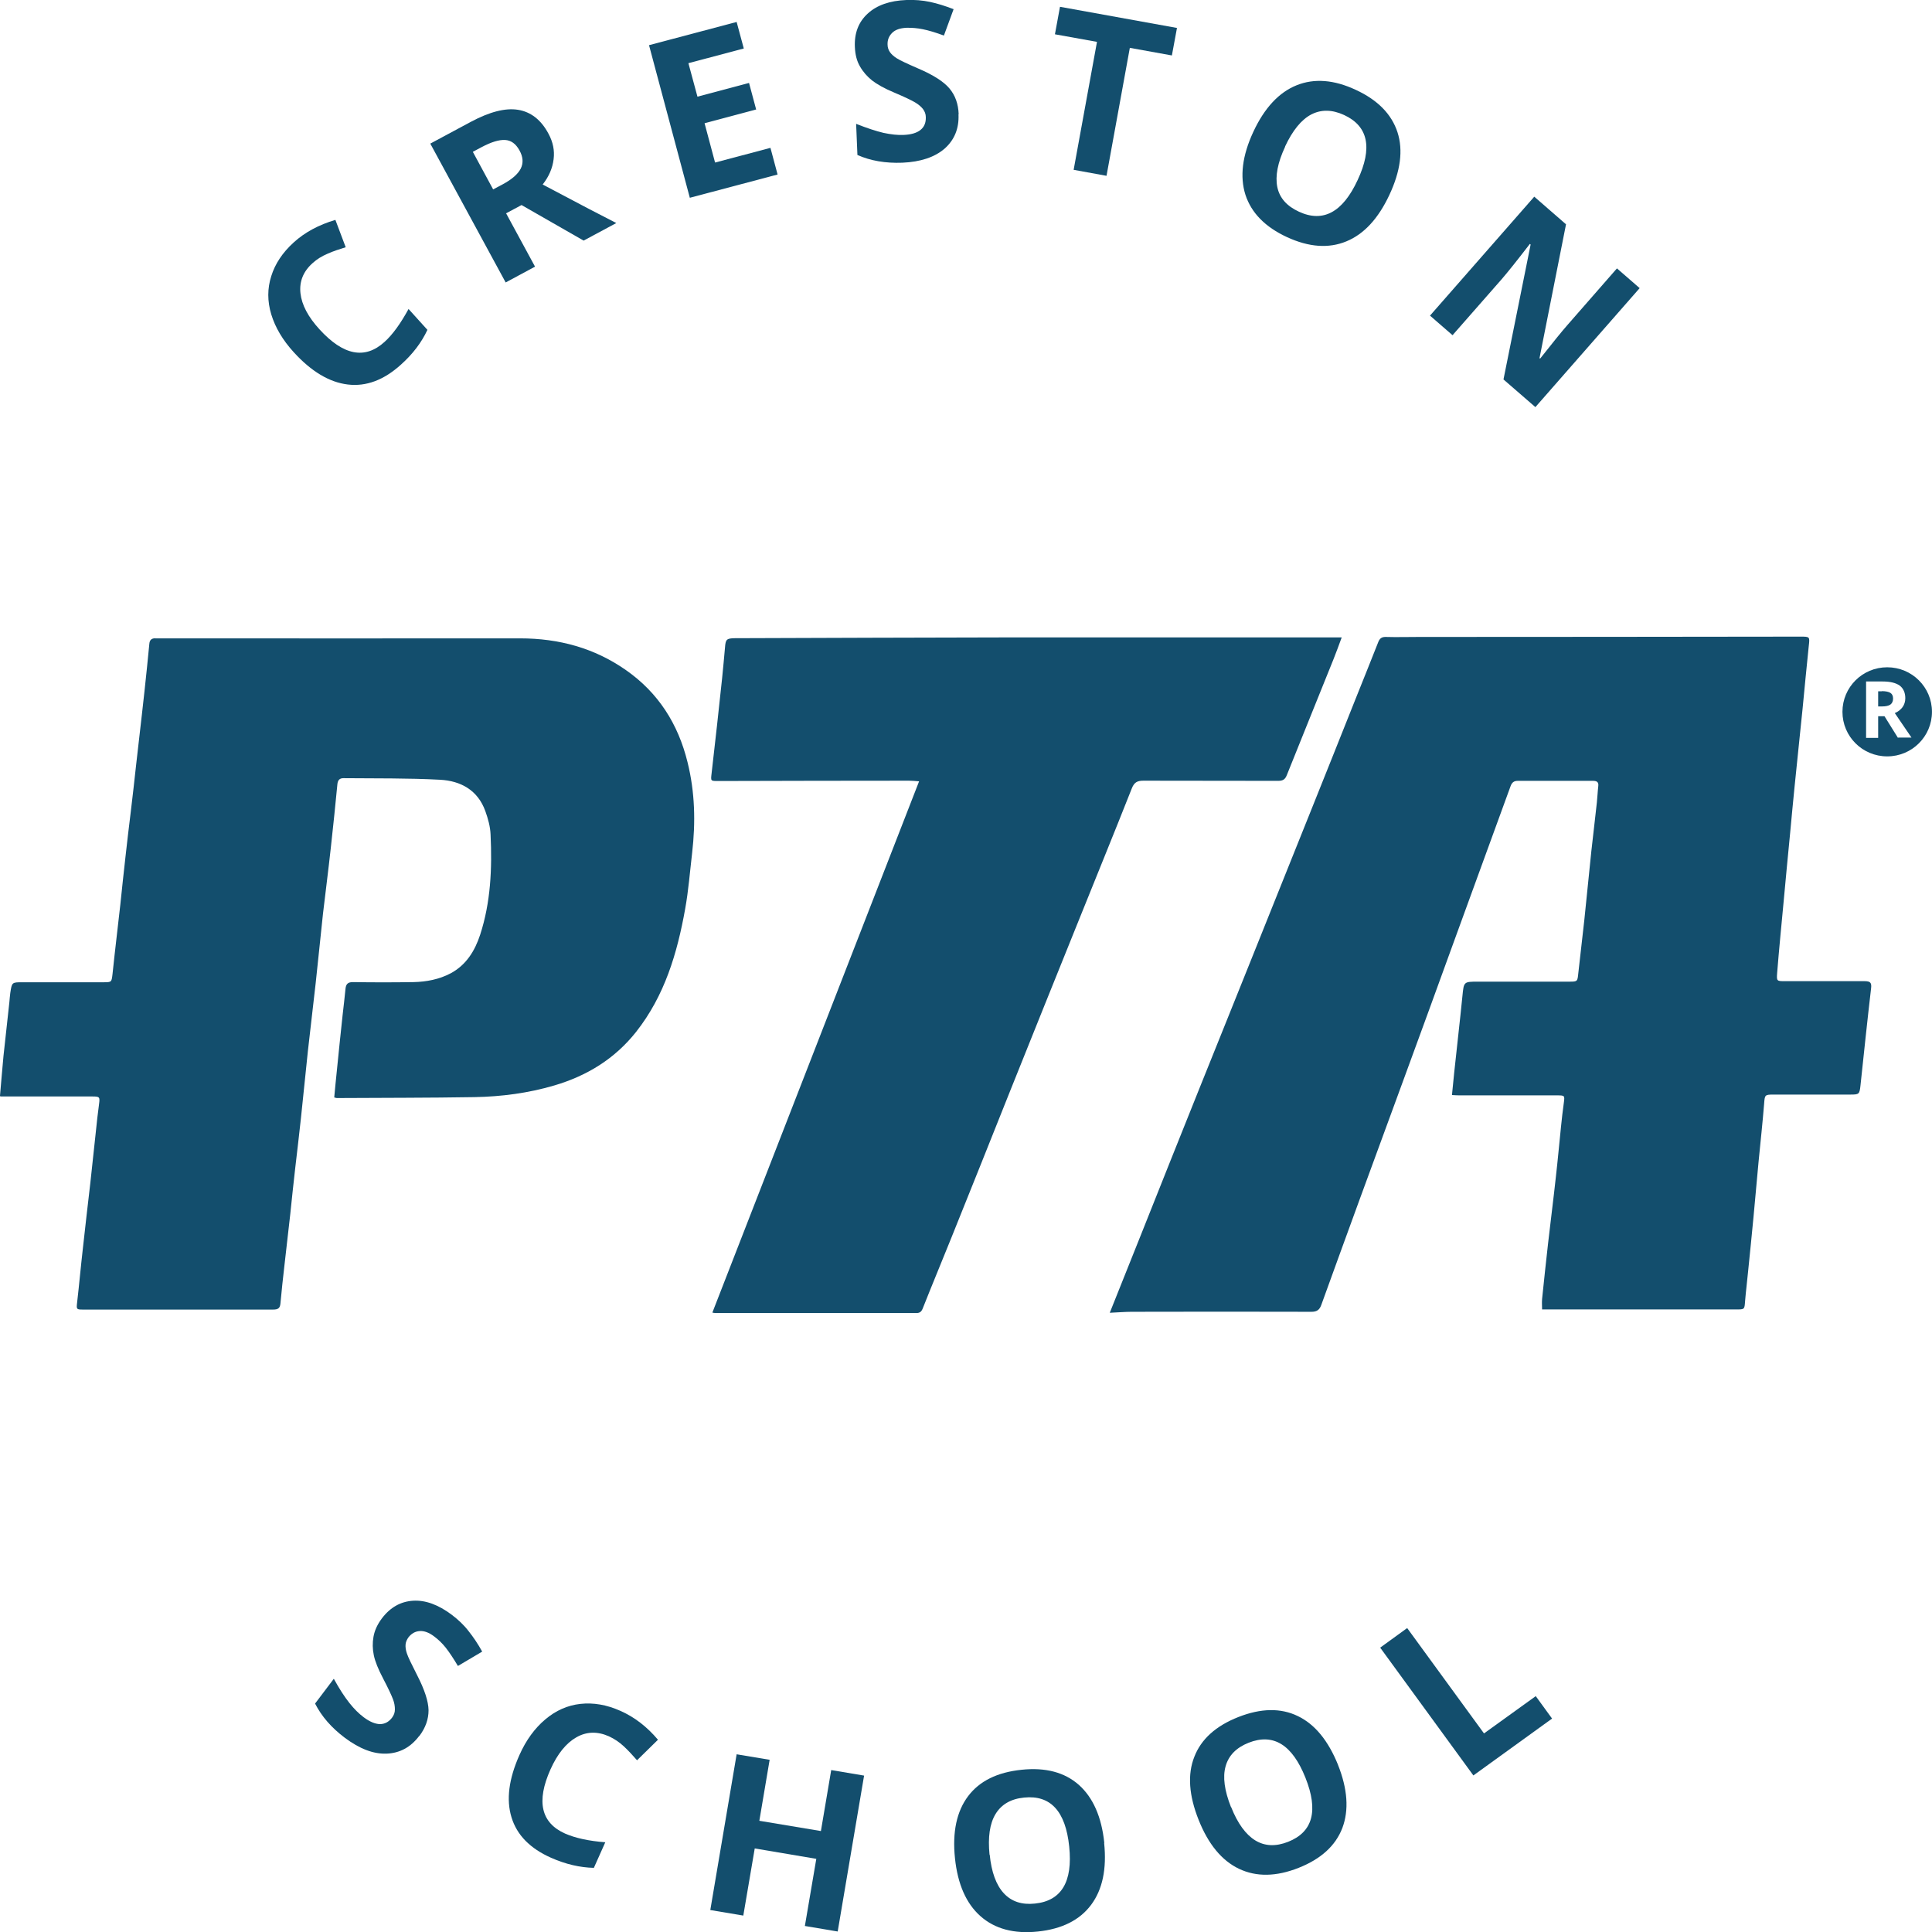
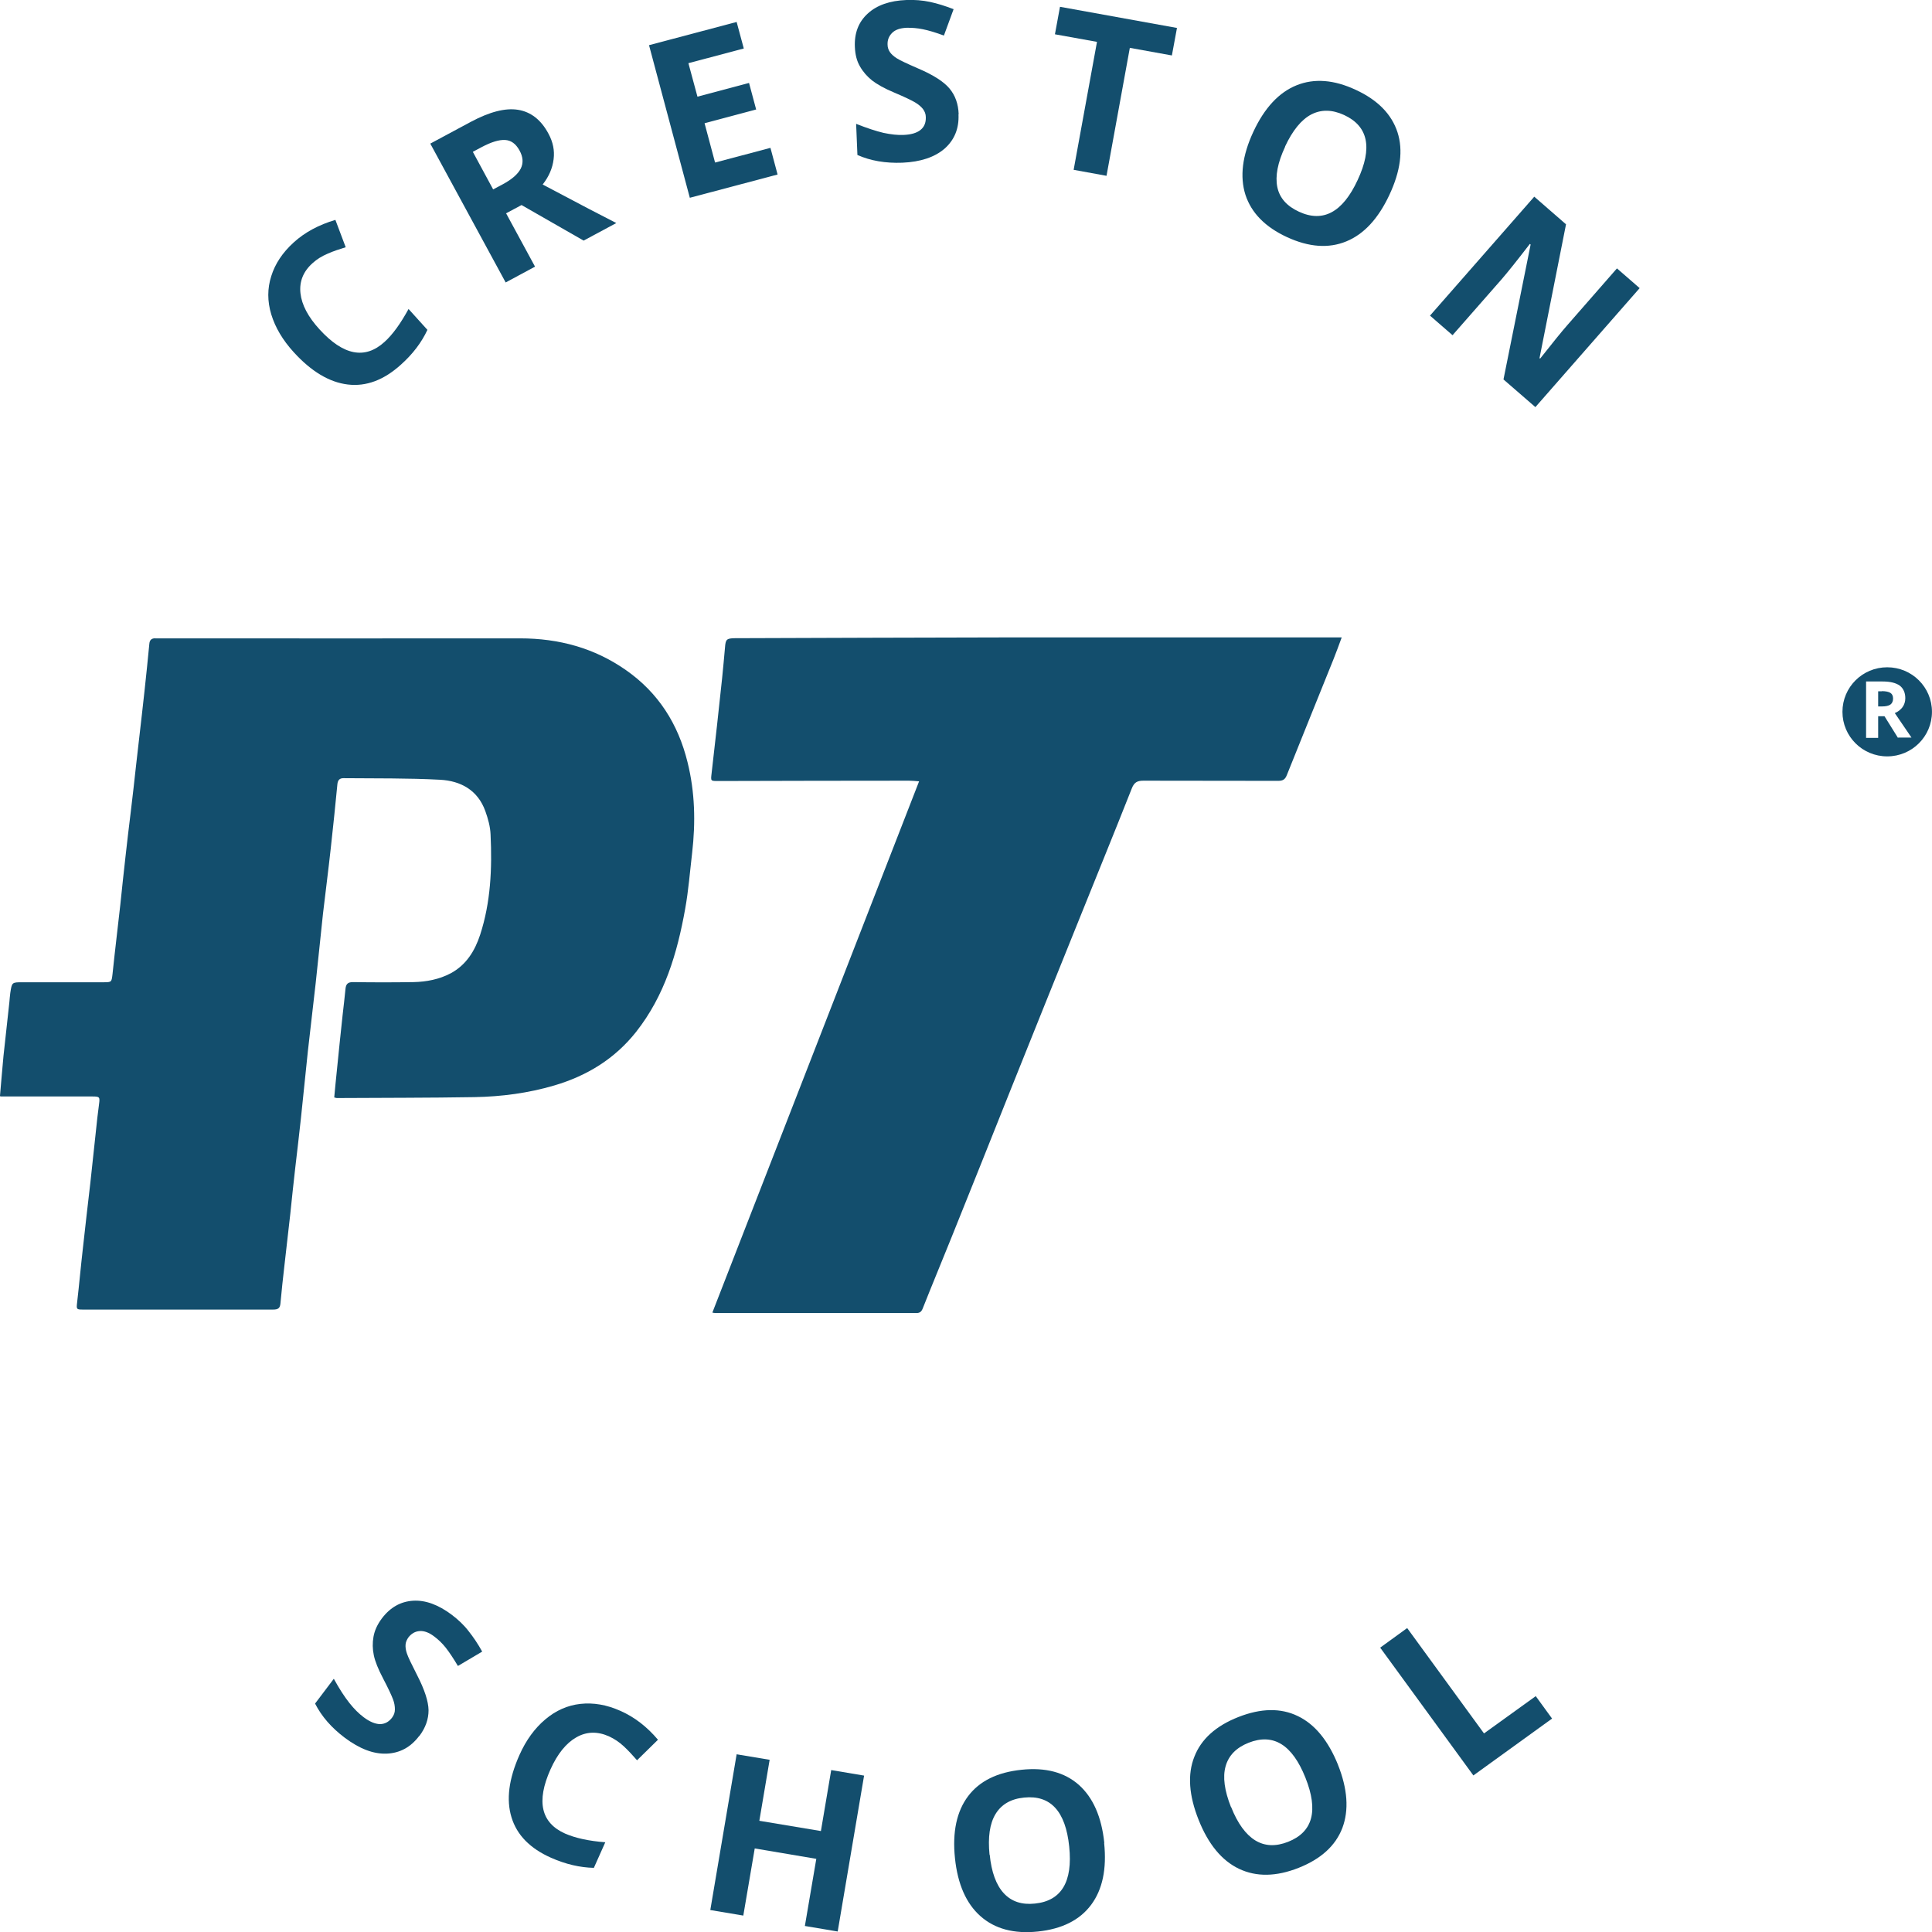
<svg xmlns="http://www.w3.org/2000/svg" width="60" height="60" viewBox="0 0 60 60" fill="none">
  <g id="Layer_1" clip-path="url(#clip0_354_1101)">
    <path id="Vector" d="M13.018 53.912C12.752 54.265 12.412 54.446 12.003 54.461C11.594 54.476 11.165 54.309 10.712 53.971C10.293 53.657 9.987 53.303 9.785 52.906L10.367 52.136C10.539 52.45 10.702 52.7 10.85 52.886C10.998 53.073 11.146 53.22 11.298 53.333C11.481 53.47 11.648 53.539 11.796 53.544C11.944 53.544 12.072 53.48 12.176 53.343C12.235 53.264 12.264 53.181 12.264 53.087C12.264 52.994 12.25 52.891 12.205 52.773C12.161 52.656 12.062 52.44 11.9 52.131C11.747 51.841 11.648 51.596 11.609 51.405C11.569 51.213 11.565 51.022 11.599 50.831C11.633 50.639 11.717 50.453 11.855 50.267C12.117 49.918 12.442 49.737 12.826 49.712C13.211 49.688 13.61 49.835 14.024 50.144C14.226 50.296 14.404 50.463 14.551 50.654C14.699 50.84 14.842 51.051 14.975 51.292L14.221 51.738C14.078 51.498 13.95 51.306 13.842 51.169C13.733 51.032 13.61 50.914 13.477 50.816C13.319 50.698 13.171 50.644 13.033 50.654C12.895 50.664 12.782 50.728 12.688 50.845C12.634 50.919 12.6 50.998 12.595 51.076C12.59 51.154 12.6 51.248 12.639 51.356C12.674 51.464 12.782 51.684 12.954 52.023C13.186 52.474 13.304 52.837 13.309 53.112C13.309 53.392 13.216 53.657 13.024 53.912H13.018Z" fill="#134E6D" />
    <path id="Vector_2" d="M18.906 53.921C18.551 53.764 18.211 53.774 17.896 53.956C17.58 54.137 17.314 54.466 17.097 54.947C16.649 55.948 16.802 56.61 17.551 56.944C17.866 57.081 18.28 57.174 18.798 57.213L18.443 58.008C18.009 57.998 17.566 57.895 17.112 57.694C16.461 57.405 16.052 56.988 15.885 56.438C15.717 55.889 15.801 55.246 16.131 54.505C16.338 54.039 16.609 53.671 16.935 53.397C17.26 53.122 17.625 52.96 18.024 52.916C18.423 52.872 18.837 52.94 19.266 53.132C19.7 53.323 20.089 53.622 20.434 54.029L19.784 54.667C19.651 54.515 19.517 54.368 19.374 54.235C19.232 54.103 19.079 54 18.916 53.926L18.906 53.921Z" fill="#134E6D" />
    <path id="Vector_3" d="M26.017 59.985L24.996 59.813L25.351 57.728L23.439 57.405L23.084 59.49L22.059 59.318L22.877 54.481L23.902 54.652L23.582 56.546L25.494 56.865L25.814 54.971L26.835 55.143L26.017 59.975V59.985Z" fill="#134E6D" />
    <path id="Vector_4" d="M34.29 57.233C34.374 58.042 34.24 58.68 33.886 59.156C33.531 59.632 32.979 59.907 32.234 59.985C31.49 60.064 30.894 59.902 30.45 59.509C30.006 59.117 29.74 58.513 29.657 57.704C29.573 56.895 29.711 56.252 30.066 55.781C30.421 55.31 30.973 55.04 31.722 54.962C32.471 54.883 33.062 55.04 33.506 55.432C33.945 55.825 34.211 56.423 34.295 57.233H34.29ZM30.736 57.596C30.79 58.141 30.938 58.543 31.175 58.798C31.411 59.053 31.732 59.161 32.141 59.117C32.964 59.033 33.319 58.44 33.205 57.346C33.092 56.247 32.624 55.742 31.806 55.825C31.396 55.864 31.101 56.036 30.918 56.335C30.736 56.635 30.677 57.056 30.731 57.601L30.736 57.596Z" fill="#134E6D" />
    <path id="Vector_5" d="M41.551 54.805C41.852 55.56 41.896 56.213 41.689 56.767C41.477 57.321 41.024 57.733 40.329 58.008C39.634 58.283 39.018 58.293 38.48 58.038C37.943 57.783 37.524 57.272 37.224 56.517C36.923 55.761 36.874 55.104 37.091 54.559C37.303 54.01 37.761 53.598 38.461 53.323C39.161 53.048 39.777 53.038 40.304 53.294C40.837 53.549 41.251 54.059 41.556 54.815L41.551 54.805ZM38.234 56.12C38.436 56.63 38.688 56.973 38.983 57.155C39.279 57.336 39.619 57.351 40.004 57.199C40.773 56.895 40.95 56.232 40.541 55.207C40.132 54.182 39.545 53.819 38.776 54.123C38.392 54.275 38.155 54.52 38.062 54.854C37.968 55.187 38.027 55.609 38.229 56.12H38.234Z" fill="#134E6D" />
    <path id="Vector_6" d="M45.757 55.138L42.863 51.169L43.701 50.561L46.087 53.833L47.694 52.675L48.201 53.372L45.757 55.138Z" fill="#134E6D" />
    <path id="Vector_7" d="M9.706 8.173C9.415 8.433 9.292 8.747 9.331 9.105C9.371 9.469 9.568 9.841 9.923 10.229C10.662 11.038 11.332 11.171 11.939 10.621C12.195 10.391 12.441 10.047 12.688 9.596L13.274 10.244C13.092 10.636 12.816 10.999 12.447 11.328C11.919 11.804 11.372 12.01 10.8 11.941C10.228 11.872 9.671 11.539 9.124 10.94C8.779 10.562 8.548 10.17 8.424 9.763C8.301 9.356 8.301 8.958 8.424 8.576C8.543 8.193 8.774 7.845 9.119 7.531C9.469 7.212 9.903 6.981 10.416 6.829L10.736 7.678C10.544 7.737 10.352 7.8 10.174 7.879C9.992 7.957 9.839 8.051 9.706 8.173Z" fill="#134E6D" />
    <path id="Vector_8" d="M15.719 6.628L16.616 8.281L15.704 8.772L13.363 4.46L14.615 3.788C15.202 3.474 15.69 3.346 16.089 3.41C16.483 3.474 16.804 3.719 17.035 4.155C17.173 4.411 17.228 4.671 17.193 4.945C17.159 5.22 17.05 5.48 16.853 5.73C18.026 6.353 18.79 6.751 19.14 6.927L18.125 7.472L16.197 6.368L15.71 6.628H15.719ZM15.315 5.882L15.611 5.725C15.902 5.568 16.084 5.407 16.173 5.235C16.257 5.063 16.247 4.877 16.133 4.671C16.02 4.465 15.872 4.357 15.685 4.347C15.498 4.337 15.256 4.411 14.96 4.568L14.684 4.715L15.315 5.882Z" fill="#134E6D" />
    <path id="Vector_9" d="M24.144 5.421L21.423 6.142L20.156 1.403L22.877 0.682L23.099 1.506L21.379 1.962L21.66 3.002L23.262 2.576L23.483 3.4L21.881 3.827L22.207 5.048L23.927 4.592L24.149 5.421H24.144Z" fill="#134E6D" />
    <path id="Vector_10" d="M29.767 3.552C29.787 3.993 29.639 4.347 29.334 4.617C29.028 4.881 28.589 5.029 28.023 5.053C27.5 5.073 27.037 4.994 26.628 4.813L26.588 3.846C26.923 3.979 27.209 4.072 27.436 4.126C27.668 4.175 27.88 4.2 28.067 4.19C28.294 4.18 28.466 4.131 28.584 4.038C28.703 3.944 28.757 3.812 28.752 3.64C28.752 3.542 28.718 3.459 28.663 3.385C28.604 3.312 28.525 3.243 28.417 3.179C28.308 3.115 28.096 3.012 27.771 2.875C27.466 2.747 27.239 2.62 27.081 2.497C26.928 2.374 26.8 2.227 26.706 2.061C26.608 1.894 26.559 1.693 26.549 1.462C26.529 1.03 26.662 0.682 26.948 0.422C27.229 0.162 27.633 0.02 28.151 1.15784e-05C28.407 -0.01 28.648 0.01 28.88 0.059C29.112 0.108 29.358 0.186 29.615 0.285L29.314 1.104C29.048 1.006 28.831 0.942 28.658 0.908C28.486 0.873 28.318 0.859 28.151 0.863C27.953 0.873 27.806 0.922 27.707 1.02C27.608 1.119 27.559 1.236 27.564 1.383C27.564 1.477 27.594 1.555 27.638 1.619C27.682 1.683 27.751 1.747 27.85 1.81C27.949 1.874 28.17 1.977 28.52 2.129C28.989 2.33 29.309 2.536 29.486 2.747C29.664 2.958 29.762 3.228 29.772 3.547L29.767 3.552Z" fill="#134E6D" />
    <path id="Vector_11" d="M34.364 5.46L33.343 5.274L34.068 1.3L32.762 1.065L32.919 0.211L36.552 0.868L36.394 1.722L35.088 1.486L34.364 5.46Z" fill="#134E6D" />
    <path id="Vector_12" d="M43.148 6.054C42.803 6.79 42.36 7.271 41.812 7.496C41.265 7.722 40.649 7.678 39.969 7.364C39.289 7.05 38.86 6.608 38.678 6.049C38.5 5.485 38.579 4.832 38.924 4.092C39.269 3.351 39.718 2.87 40.265 2.649C40.812 2.428 41.428 2.473 42.108 2.792C42.788 3.106 43.217 3.547 43.4 4.106C43.582 4.666 43.493 5.318 43.148 6.054ZM39.91 4.558C39.678 5.053 39.599 5.47 39.668 5.809C39.737 6.147 39.964 6.402 40.339 6.574C41.088 6.922 41.699 6.594 42.162 5.593C42.631 4.592 42.493 3.92 41.743 3.572C41.369 3.4 41.029 3.395 40.718 3.557C40.413 3.719 40.142 4.052 39.91 4.548V4.558Z" fill="#134E6D" />
    <path id="Vector_13" d="M47.688 12.648L46.692 11.784L47.535 7.594L47.511 7.575C47.111 8.095 46.816 8.463 46.633 8.674L45.11 10.41L44.41 9.802L47.648 6.108L48.634 6.966L47.811 11.122L47.831 11.136C48.225 10.636 48.511 10.283 48.684 10.087L50.216 8.335L50.921 8.948L47.683 12.643L47.688 12.648Z" fill="#134E6D" />
    <g id="Group">
-       <path id="Vector_14" d="M34.465 40.769C34.795 39.949 35.111 39.159 35.426 38.365C36.037 36.829 36.648 35.298 37.264 33.763C37.831 32.35 38.403 30.937 38.97 29.519C39.556 28.062 40.138 26.6 40.725 25.143C41.183 24 41.641 22.857 42.095 21.714C42.331 21.125 42.568 20.536 42.8 19.948C42.844 19.83 42.908 19.776 43.041 19.781C43.381 19.791 43.717 19.781 44.057 19.781C48.01 19.781 51.958 19.776 55.911 19.771C56.211 19.771 56.206 19.771 56.172 20.07C56.103 20.718 56.044 21.37 55.98 22.018C55.901 22.818 55.812 23.617 55.733 24.422C55.684 24.903 55.64 25.383 55.595 25.864C55.526 26.576 55.457 27.287 55.393 27.993C55.324 28.734 55.25 29.475 55.191 30.216C55.171 30.471 55.181 30.471 55.438 30.471C56.261 30.471 57.084 30.471 57.907 30.471C58.079 30.471 58.129 30.515 58.109 30.687C57.991 31.692 57.887 32.698 57.779 33.709C57.749 33.979 57.739 33.993 57.468 33.993C56.67 33.993 55.871 33.993 55.073 33.993C54.807 33.993 54.807 34.008 54.787 34.273C54.738 34.877 54.673 35.475 54.614 36.078C54.56 36.648 54.511 37.221 54.457 37.791C54.402 38.355 54.348 38.919 54.289 39.483C54.26 39.792 54.22 40.101 54.195 40.41C54.176 40.666 54.181 40.666 53.914 40.666C52.105 40.666 50.301 40.666 48.493 40.666H47.891C47.891 40.567 47.881 40.455 47.891 40.342C47.95 39.758 48.014 39.179 48.079 38.595C48.157 37.908 48.246 37.226 48.32 36.54C48.379 36.025 48.424 35.509 48.478 34.994C48.502 34.744 48.532 34.499 48.566 34.248C48.596 34.023 48.596 34.018 48.355 34.018C47.349 34.018 46.339 34.018 45.333 34.018C45.254 34.018 45.175 34.013 45.092 34.008C45.116 33.763 45.136 33.542 45.161 33.316C45.244 32.522 45.338 31.727 45.417 30.932C45.461 30.486 45.456 30.486 45.905 30.486C46.851 30.486 47.798 30.486 48.744 30.486C48.99 30.486 48.99 30.476 49.015 30.23C49.074 29.681 49.143 29.127 49.202 28.577C49.276 27.866 49.345 27.154 49.419 26.448C49.474 25.938 49.538 25.433 49.592 24.922C49.611 24.751 49.616 24.579 49.636 24.412C49.651 24.289 49.592 24.25 49.474 24.25C48.695 24.25 47.911 24.25 47.132 24.25C47.014 24.25 46.955 24.304 46.915 24.407C46.63 25.192 46.344 25.972 46.058 26.757C45.732 27.65 45.407 28.543 45.082 29.436C44.604 30.751 44.126 32.07 43.642 33.385C43.164 34.69 42.686 35.995 42.208 37.295C41.814 38.37 41.425 39.449 41.035 40.523C40.981 40.675 40.902 40.739 40.73 40.739C38.866 40.734 37.003 40.734 35.145 40.739C34.933 40.739 34.716 40.759 34.47 40.769H34.465Z" fill="#134E6D" />
      <path id="Vector_15" d="M0 34.028C0.039 33.596 0.069 33.194 0.108 32.796C0.168 32.237 0.232 31.683 0.291 31.123C0.301 31.025 0.306 30.927 0.32 30.834C0.37 30.505 0.37 30.505 0.7 30.505C1.543 30.505 2.386 30.505 3.224 30.505C3.47 30.505 3.465 30.495 3.495 30.245C3.569 29.529 3.657 28.818 3.736 28.101C3.79 27.596 3.84 27.096 3.899 26.59C3.948 26.129 4.007 25.668 4.061 25.212C4.121 24.721 4.175 24.231 4.229 23.74C4.288 23.225 4.347 22.71 4.406 22.195C4.461 21.709 4.515 21.223 4.564 20.738C4.589 20.487 4.613 20.242 4.638 19.992C4.648 19.874 4.712 19.815 4.835 19.825C4.894 19.825 4.959 19.825 5.018 19.825C8.729 19.825 12.441 19.83 16.152 19.825C17.355 19.825 18.459 20.124 19.44 20.811C20.445 21.513 21.061 22.484 21.352 23.671C21.584 24.603 21.604 25.541 21.495 26.487C21.426 27.071 21.382 27.655 21.278 28.229C21.032 29.603 20.642 30.922 19.755 32.046C19.095 32.88 18.232 33.41 17.217 33.709C16.404 33.949 15.57 34.057 14.733 34.072C13.308 34.096 11.884 34.092 10.459 34.101C10.44 34.101 10.425 34.092 10.38 34.082C10.405 33.812 10.43 33.542 10.459 33.272C10.518 32.684 10.578 32.095 10.642 31.506C10.671 31.241 10.706 30.971 10.73 30.706C10.745 30.564 10.799 30.5 10.962 30.5C11.588 30.51 12.214 30.51 12.845 30.5C13.244 30.491 13.638 30.417 13.998 30.226C14.481 29.966 14.747 29.529 14.91 29.034C15.24 28.023 15.285 26.973 15.235 25.918C15.226 25.673 15.156 25.423 15.073 25.192C14.841 24.54 14.309 24.25 13.668 24.216C12.667 24.162 11.667 24.177 10.666 24.167C10.548 24.167 10.494 24.226 10.479 24.343C10.415 25.011 10.346 25.678 10.272 26.345C10.198 27.022 10.109 27.704 10.03 28.381C9.952 29.097 9.883 29.814 9.804 30.53C9.725 31.231 9.641 31.933 9.562 32.639C9.488 33.336 9.419 34.038 9.345 34.734C9.291 35.249 9.227 35.764 9.168 36.28C9.114 36.751 9.064 37.227 9.015 37.702C8.956 38.237 8.892 38.767 8.833 39.302C8.788 39.694 8.744 40.092 8.709 40.484C8.695 40.631 8.631 40.67 8.483 40.67C6.516 40.67 4.549 40.67 2.583 40.67C2.371 40.67 2.371 40.661 2.395 40.45C2.46 39.89 2.509 39.331 2.573 38.777C2.647 38.1 2.726 37.418 2.805 36.741C2.864 36.206 2.918 35.676 2.977 35.142C3.007 34.857 3.036 34.572 3.076 34.288C3.105 34.072 3.095 34.052 2.878 34.052C2.006 34.052 1.134 34.052 0.261 34.052C0.187 34.052 0.118 34.052 0.01 34.052L0 34.028Z" fill="#134E6D" />
      <path id="Vector_16" d="M22.125 40.759C24.264 35.259 26.393 29.784 28.543 24.265C28.419 24.255 28.326 24.245 28.232 24.245C26.265 24.245 24.299 24.25 22.332 24.255C22.061 24.255 22.071 24.265 22.1 24.01C22.214 23.028 22.322 22.047 22.426 21.061C22.46 20.747 22.485 20.428 22.515 20.114C22.534 19.854 22.564 19.825 22.82 19.82C25.684 19.81 28.547 19.8 31.411 19.795C34.738 19.795 38.06 19.795 41.387 19.795H41.668C41.58 20.036 41.501 20.252 41.417 20.463C40.934 21.665 40.446 22.866 39.963 24.073C39.909 24.211 39.835 24.25 39.692 24.25C38.297 24.245 36.902 24.25 35.507 24.245C35.315 24.245 35.221 24.299 35.147 24.49C34.595 25.889 34.023 27.282 33.462 28.68C32.772 30.392 32.081 32.105 31.396 33.817C30.78 35.357 30.169 36.898 29.548 38.433C29.252 39.169 28.947 39.9 28.656 40.636C28.616 40.734 28.567 40.778 28.459 40.778C26.384 40.778 24.304 40.778 22.229 40.778C22.204 40.778 22.179 40.773 22.135 40.768L22.125 40.759Z" fill="#134E6D" />
    </g>
    <path id="Vector_17" d="M58.441 21.468H58.328V21.939H58.446C58.565 21.939 58.653 21.92 58.708 21.881C58.762 21.841 58.791 21.778 58.791 21.694C58.791 21.611 58.762 21.552 58.708 21.518C58.653 21.483 58.56 21.464 58.441 21.464V21.468Z" fill="#134E6D" />
    <path id="Vector_18" d="M58.609 20.723C57.84 20.723 57.219 21.341 57.219 22.106C57.219 22.872 57.84 23.49 58.609 23.49C59.378 23.49 59.999 22.872 59.999 22.106C59.999 21.341 59.378 20.723 58.609 20.723ZM58.944 22.916L58.525 22.244H58.328V22.916H57.953V21.164H58.466C58.707 21.164 58.88 21.209 58.998 21.292C59.111 21.38 59.171 21.513 59.171 21.684C59.171 21.788 59.141 21.881 59.087 21.959C59.028 22.038 58.949 22.102 58.845 22.146C59.111 22.538 59.284 22.793 59.363 22.906H58.949L58.944 22.916Z" fill="#134E6D" />
  </g>
  <defs>
    <clipPath id="clip0_354_1101">
      <rect width="60" height="60" fill="white" />
    </clipPath>
  </defs>
</svg>